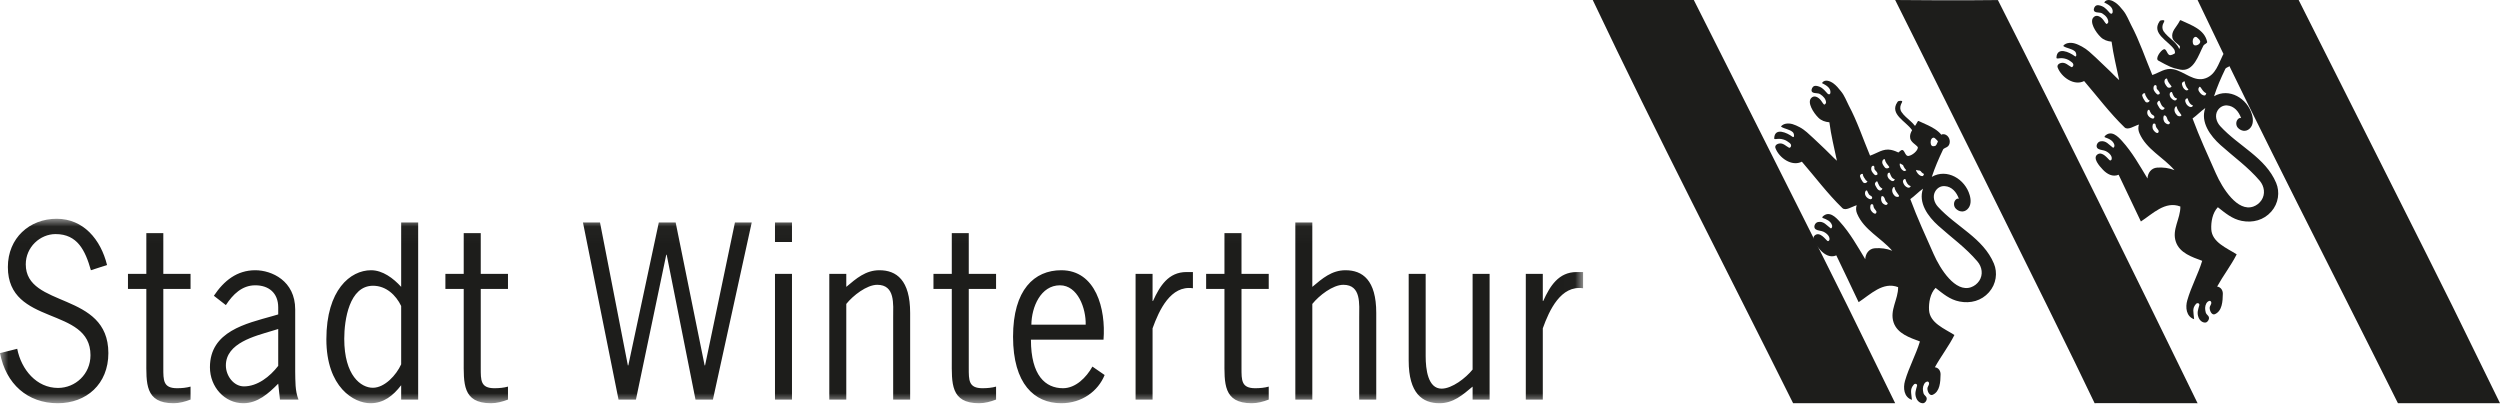
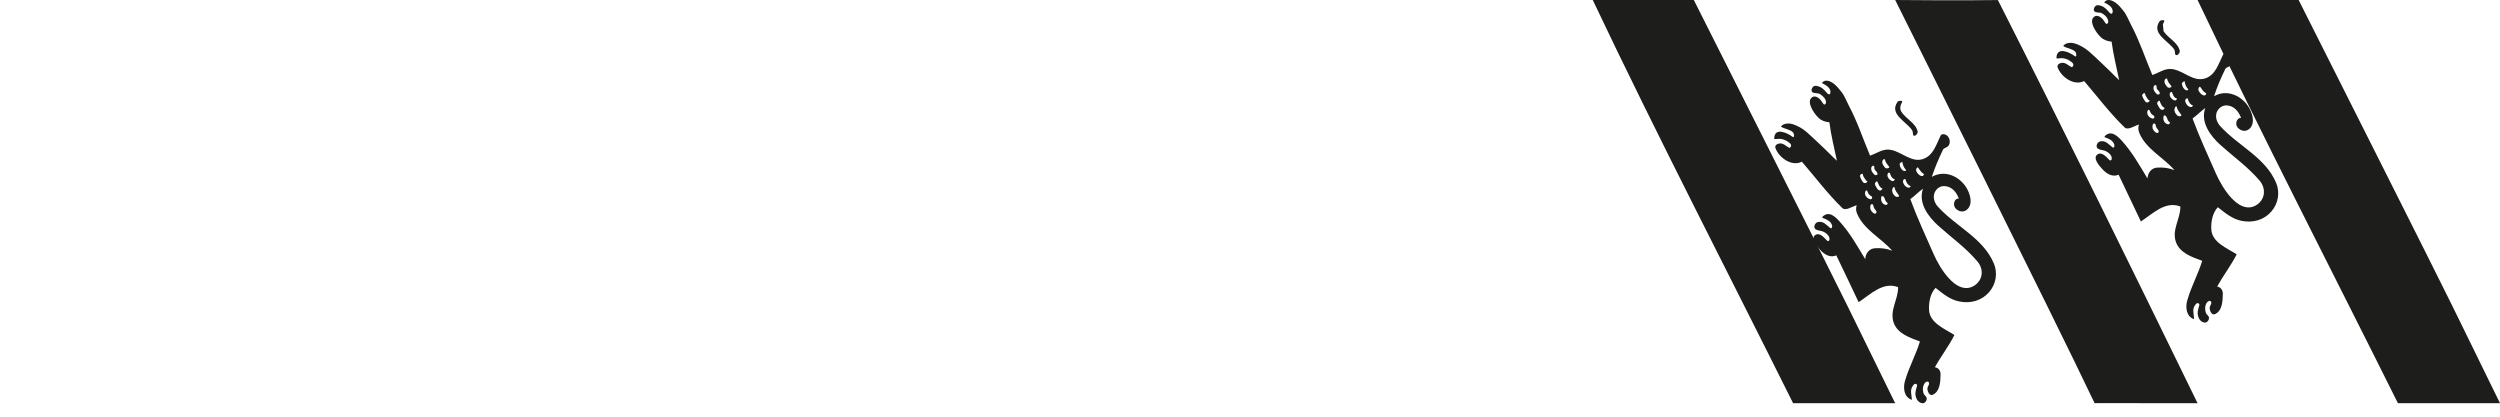
<svg xmlns="http://www.w3.org/2000/svg" xmlns:xlink="http://www.w3.org/1999/xlink" width="150px" height="25px" viewBox="0 0 150 25" version="1.1">
  <title>Logo Winterthur</title>
  <desc>Created with Sketch.</desc>
  <defs>
-     <polygon id="path-1" points="0.001 1.029 94.985 1.029 94.985 12.097 0.001 12.097" />
-   </defs>
+     </defs>
  <g id="Home" stroke="none" stroke-width="1" fill="none" fill-rule="evenodd">
    <g id="Tablet" transform="translate(-407, -5494)">
      <g id="Footer" transform="translate(45, 5411)">
        <g id="Logo-Winterthur" transform="translate(362, 83)">
          <path d="M119.874,0.003 C123.904,7.957 127.959,16.204 131.855,24.194 C129.83,24.187 127.809,24.187 125.835,24.187 L125.678,24.194 C123.354,19.286 113.71,0 113.71,0 C113.71,0 117.824,0.039 119.874,0.003" id="Fill-1" fill="#1D1D1B" />
          <path d="M110.861,18.38 L113.71,24.192 C113.311,24.195 107.586,24.192 107.586,24.192 C103.604,16.199 99.408,8.103 95.565,0 L101.629,0 C101.629,0 110.582,17.768 110.861,18.38" id="Fill-3" fill="#1D1D1B" />
          <path d="M147.152,18.38 L150,24.192 C149.601,24.195 143.876,24.192 143.876,24.192 C139.894,16.199 135.699,8.103 131.855,0 L137.919,0 C137.919,0 146.872,17.768 147.152,18.38" id="Fill-5" fill="#1D1D1B" />
          <path d="M114.049,6.291 C114.075,6.207 114.165,6.098 114.118,6.062 C114.093,6.044 113.969,6.044 113.919,6.062 C113.871,6.08 113.86,6.102 113.839,6.135 C113.356,6.849 114.358,7.281 114.713,7.793 C114.771,7.873 114.771,7.964 114.779,8.058 C114.782,8.102 114.811,8.156 114.877,8.145 C114.996,8.127 115.073,7.956 115.062,7.898 C114.953,7.39 114.365,7.14 114.085,6.712 C114.006,6.592 113.995,6.436 114.049,6.291" id="Fill-7" fill="#1D1D1B" />
-           <path d="M115.984,8.774 C115.843,8.763 115.821,8.578 115.847,8.436 C115.868,8.32 115.992,8.197 116.101,8.298 C116.184,8.378 116.311,8.465 116.286,8.574 C116.26,8.701 116.097,8.784 115.984,8.774 M115.117,7.26 C115.077,7.246 115.048,7.307 115.026,7.351 C114.859,7.681 114.54,7.924 114.613,8.302 C114.656,8.52 114.943,8.683 115.016,8.766 C115.052,8.803 115.077,8.824 115.07,8.872 C115.041,9.064 114.747,9.314 114.526,9.354 C114.286,9.405 114.286,8.926 114.087,9.009 C113.894,9.093 113.571,9.572 113.774,9.681 C114.38,10.018 114.595,10.131 115.088,10.225 C115.894,10.385 116.184,9.347 116.474,8.792 C116.529,8.686 116.721,8.65 116.703,8.556 C116.54,7.812 115.77,7.569 115.117,7.26" id="Fill-9" fill="#1D1D1B" />
          <path d="M118.751,16.854 C118.631,17.03 118.465,17.161 118.264,17.233 C117.318,17.569 116.415,16.146 116.015,15.238 C115.524,14.128 115.037,13.08 114.618,11.947 C114.887,11.755 115.095,11.523 115.381,11.32 C115.079,12.166 115.684,12.992 116.294,13.54 C117.091,14.259 117.935,14.849 118.647,15.689 C118.93,16.018 118.998,16.488 118.751,16.854 M114.244,11.072 C114.195,10.981 114.147,10.886 114.199,10.801 C114.221,10.765 114.309,10.707 114.328,10.759 C114.38,10.945 114.471,11.118 114.647,11.167 C114.562,11.369 114.322,11.209 114.244,11.072 M114.013,10.005 C113.981,9.897 113.922,9.783 114.137,9.714 C114.182,9.943 114.234,10.067 114.377,10.21 C114.38,10.214 114.299,10.269 114.267,10.263 C114.15,10.246 114.046,10.112 114.013,10.005 M113.692,11.758 C113.558,11.634 113.461,11.418 113.594,11.242 C113.62,11.209 113.669,11.222 113.672,11.239 C113.698,11.438 113.841,11.582 113.932,11.722 C114,11.826 113.783,11.846 113.692,11.758 M113.389,10.782 C113.266,10.677 113.214,10.55 113.263,10.419 C113.272,10.387 113.367,10.325 113.389,10.38 C113.448,10.537 113.506,10.72 113.688,10.752 C113.636,10.919 113.506,10.88 113.389,10.782 M112.983,12.215 C112.873,12.12 112.837,11.947 112.882,11.797 C112.889,11.777 112.928,11.758 112.947,11.764 C113.081,11.804 113.081,11.95 113.136,12.052 C113.175,12.127 113.214,12.123 113.266,12.202 C113.214,12.368 113.058,12.28 112.983,12.215 M112.606,11.278 C112.567,11.196 112.499,11.121 112.496,11.036 C112.489,10.968 112.613,10.824 112.645,10.902 C112.72,11.066 112.752,11.222 112.947,11.317 C112.869,11.503 112.691,11.438 112.606,11.278 M112.223,12.535 C112.2,12.424 112.21,12.195 112.359,12.261 C112.421,12.287 112.389,12.407 112.454,12.499 C112.512,12.584 112.597,12.672 112.59,12.714 C112.558,12.979 112.255,12.695 112.223,12.535 M111.93,11.467 C111.943,11.438 112.012,11.399 112.031,11.448 C112.06,11.529 112.096,11.588 112.135,11.66 C112.194,11.751 112.376,11.764 112.32,11.905 C112.307,11.934 112.255,11.96 112.226,11.957 C112.012,11.915 111.823,11.689 111.93,11.467 M111.602,10.583 C111.579,10.501 111.674,10.4 111.778,10.442 C111.742,10.491 111.852,10.674 111.882,10.707 C111.956,10.811 111.934,10.824 112.047,10.873 C112.002,11.004 111.846,11.02 111.774,10.925 C111.7,10.821 111.635,10.71 111.602,10.583 M112.281,10.054 C112.288,10.024 112.314,9.943 112.392,9.943 C112.496,9.959 112.45,10.076 112.463,10.129 C112.496,10.25 112.668,10.308 112.649,10.458 C112.645,10.481 112.597,10.504 112.558,10.511 C112.525,10.517 112.489,10.501 112.467,10.478 C112.337,10.354 112.242,10.223 112.281,10.054 M112.967,9.61 C112.986,9.57 113.084,9.515 113.09,9.567 C113.126,9.753 113.256,9.881 113.354,10.011 C113.393,10.07 113.181,10.158 113.097,10.054 C112.993,9.926 112.876,9.77 112.967,9.61 M115.06,10.044 C115.138,10.07 115.222,10.344 115.443,10.439 C115.42,10.491 115.398,10.566 115.346,10.566 C115.19,10.566 115.086,10.452 115.004,10.321 C114.91,10.174 115.021,10.031 115.06,10.044 M119.635,15.816 C118.991,14.281 117.38,13.612 116.278,12.407 C116.044,12.153 115.934,11.768 116.125,11.464 C116.252,11.265 116.45,11.151 116.684,11.167 C117.113,11.193 117.396,11.533 117.532,11.924 C117.438,11.888 117.363,11.957 117.321,12.009 C117.204,12.153 117.221,12.378 117.337,12.505 C117.523,12.705 117.815,12.767 118.036,12.564 C118.277,12.342 118.267,11.999 118.182,11.709 C117.906,10.742 116.818,10.086 115.908,10.612 C116.096,10.044 116.314,9.538 116.58,8.98 C116.623,8.882 116.798,8.862 116.886,8.771 C117.065,8.588 117,8.209 116.746,8.085 C116.632,8.03 116.486,8.036 116.437,8.137 C116.171,8.676 116.005,9.313 115.411,9.531 C114.709,9.789 114.137,9.13 113.461,8.993 C112.986,8.895 112.626,9.198 112.203,9.339 C111.781,8.333 111.44,7.292 110.926,6.329 C110.777,6.045 110.679,5.744 110.458,5.477 C110.306,5.287 110.179,5.13 109.987,4.99 C109.821,4.876 109.487,4.719 109.315,4.984 C109.558,5.108 109.86,5.271 109.825,5.565 C109.818,5.64 109.766,5.699 109.669,5.633 C109.506,5.463 109.393,5.29 109.165,5.202 C109.048,5.157 108.886,5.108 108.782,5.209 C108.697,5.29 108.648,5.47 108.749,5.535 C108.882,5.623 109.071,5.558 109.217,5.656 C109.399,5.774 109.565,5.947 109.562,6.162 C109.558,6.208 109.477,6.299 109.441,6.27 C109.357,6.201 109.298,6.054 109.191,5.95 C109.029,5.793 108.827,5.718 108.674,5.881 C108.418,6.149 108.798,6.763 109.107,7.066 C109.282,7.239 109.51,7.315 109.763,7.337 C109.86,8.105 110.055,8.888 110.215,9.646 C109.948,9.41 109.74,9.172 109.503,8.953 C109.269,8.738 109.042,8.506 108.804,8.291 C108.541,8.052 108.304,7.804 107.979,7.631 C107.693,7.484 107.423,7.357 107.105,7.432 C107.001,7.458 106.819,7.572 106.877,7.608 C107.082,7.742 107.375,7.752 107.57,7.932 C107.661,8.016 107.677,8.3 107.553,8.209 C107.228,7.964 106.481,7.621 106.452,8.294 C106.445,8.395 106.611,8.32 106.78,8.33 C106.949,8.34 107.137,8.398 107.254,8.49 C107.345,8.558 107.453,8.601 107.466,8.722 C107.475,8.807 107.397,8.888 107.345,8.865 C107.157,8.767 107.011,8.591 106.793,8.607 C106.614,8.62 106.471,8.735 106.527,8.885 C106.741,9.469 107.511,10.014 108.112,9.701 C108.918,10.635 109.653,11.621 110.54,12.483 C110.735,12.672 111.112,12.398 111.401,12.313 C111.342,12.492 111.358,12.659 111.427,12.822 C111.839,13.798 112.863,14.268 113.532,15.045 C113.204,14.912 112.843,14.869 112.489,14.895 C112.132,14.921 111.927,15.228 111.914,15.551 C111.443,14.771 111.004,13.981 110.384,13.299 C110.15,13.038 109.747,12.613 109.357,12.998 C109.337,13.018 109.328,13.06 109.36,13.077 C109.597,13.162 109.847,13.263 109.925,13.524 C109.951,13.619 109.893,13.733 109.834,13.694 C109.597,13.527 109.425,13.25 109.077,13.322 C108.886,13.361 108.772,13.655 108.951,13.766 C109.084,13.847 109.276,13.837 109.422,13.909 C109.519,13.958 109.815,14.141 109.766,14.389 C109.76,14.422 109.701,14.49 109.656,14.464 C109.545,14.389 109.207,13.88 108.902,14.112 C108.619,14.327 109.009,14.781 109.24,15.023 C109.48,15.28 109.821,15.48 110.179,15.323 C110.621,16.263 111.082,17.187 111.518,18.13 C112.22,17.673 112.977,16.877 113.887,17.229 C113.896,17.961 113.367,18.617 113.617,19.351 C113.848,20.024 114.588,20.259 115.196,20.488 C114.949,21.297 114.54,22.025 114.299,22.855 C114.179,23.276 114.231,23.831 114.715,23.991 C114.679,23.55 114.579,23.361 114.826,23.077 C114.9,22.985 115.056,23.034 115.021,23.152 C114.956,23.403 114.861,23.605 114.982,23.899 C115.053,24.072 115.212,24.203 115.385,24.193 C115.498,24.187 115.586,24.059 115.602,23.958 C115.628,23.775 115.45,23.746 115.407,23.583 C115.362,23.396 115.349,23.23 115.446,23.047 C115.492,22.956 115.567,22.897 115.658,22.89 C115.697,22.907 115.713,22.913 115.723,22.933 C115.804,23.067 115.635,23.188 115.645,23.328 C115.651,23.521 115.787,23.762 115.956,23.69 C116.398,23.501 116.428,22.917 116.434,22.463 C116.437,22.257 116.32,22.064 116.093,22.035 C116.46,21.372 116.925,20.775 117.266,20.099 C116.665,19.717 115.784,19.378 115.742,18.597 C115.719,18.16 115.81,17.611 116.135,17.272 C116.567,17.615 116.993,17.98 117.571,18.091 C118.231,18.222 118.887,18.049 119.339,17.536 C119.781,17.037 119.862,16.358 119.635,15.816" id="Fill-11" fill="#1D1D1B" />
-           <path d="M129.775,1.453 C129.804,1.37 129.895,1.261 129.844,1.225 C129.818,1.203 129.695,1.207 129.648,1.225 C129.597,1.239 129.586,1.261 129.564,1.297 C129.082,2.012 130.083,2.444 130.446,2.956 C130.497,3.036 130.497,3.126 130.504,3.221 C130.508,3.264 130.541,3.319 130.606,3.308 C130.726,3.286 130.802,3.119 130.787,3.057 C130.682,2.549 130.094,2.299 129.811,1.871 C129.735,1.751 129.724,1.598 129.775,1.453" id="Fill-13" fill="#1D1D1B" />
-           <path d="M131.71,2.725 C131.565,2.714 131.547,2.529 131.572,2.384 C131.594,2.268 131.718,2.148 131.826,2.25 C131.91,2.33 132.033,2.417 132.011,2.526 C131.986,2.653 131.826,2.736 131.71,2.725 M130.843,1.212 C130.807,1.197 130.774,1.255 130.756,1.303 C130.585,1.633 130.266,1.876 130.342,2.253 C130.382,2.471 130.665,2.631 130.741,2.718 C130.778,2.754 130.803,2.776 130.799,2.823 C130.767,3.016 130.473,3.262 130.251,3.306 C130.012,3.357 130.012,2.878 129.816,2.961 C129.62,3.045 129.297,3.524 129.5,3.636 C130.106,3.97 130.32,4.083 130.814,4.177 C131.623,4.333 131.91,3.299 132.2,2.747 C132.258,2.638 132.451,2.602 132.429,2.508 C132.266,1.764 131.496,1.52 130.843,1.212" id="Fill-15" fill="#1D1D1B" />
+           <path d="M129.775,1.453 C129.804,1.37 129.895,1.261 129.844,1.225 C129.818,1.203 129.695,1.207 129.648,1.225 C129.597,1.239 129.586,1.261 129.564,1.297 C129.082,2.012 130.083,2.444 130.446,2.956 C130.497,3.036 130.497,3.126 130.504,3.221 C130.508,3.264 130.541,3.319 130.606,3.308 C130.726,3.286 130.802,3.119 130.787,3.057 C130.682,2.549 130.094,2.299 129.811,1.871 " id="Fill-13" fill="#1D1D1B" />
          <path d="M135.686,12.016 C135.566,12.192 135.401,12.322 135.199,12.394 C134.253,12.731 133.35,11.307 132.95,10.4 C132.46,9.29 131.972,8.242 131.553,7.109 C131.823,6.913 132.031,6.685 132.317,6.482 C132.011,7.328 132.619,8.154 133.23,8.702 C134.026,9.417 134.871,10.011 135.586,10.847 C135.865,11.18 135.933,11.65 135.686,12.016 M131.179,6.234 C131.131,6.143 131.082,6.045 131.134,5.96 C131.157,5.924 131.248,5.865 131.264,5.921 C131.316,6.107 131.41,6.28 131.582,6.329 C131.498,6.531 131.254,6.371 131.179,6.234 M130.949,5.166 C130.916,5.056 130.858,4.945 131.075,4.873 C131.118,5.104 131.17,5.229 131.309,5.372 C131.319,5.375 131.235,5.428 131.202,5.424 C131.085,5.408 130.981,5.274 130.949,5.166 M130.627,6.92 C130.497,6.796 130.396,6.58 130.53,6.404 C130.556,6.371 130.601,6.381 130.604,6.401 C130.634,6.6 130.78,6.743 130.871,6.884 C130.936,6.988 130.718,7.011 130.627,6.92 M130.325,5.943 C130.205,5.839 130.149,5.712 130.198,5.578 C130.208,5.548 130.302,5.483 130.325,5.542 C130.383,5.699 130.442,5.881 130.624,5.911 C130.569,6.077 130.442,6.041 130.325,5.943 M129.919,7.377 C129.811,7.282 129.772,7.109 129.821,6.955 C129.824,6.939 129.86,6.92 129.88,6.923 C130.016,6.962 130.016,7.112 130.071,7.213 C130.11,7.285 130.149,7.282 130.201,7.364 C130.149,7.53 129.993,7.442 129.919,7.377 M129.545,6.44 C129.503,6.358 129.438,6.28 129.428,6.198 C129.425,6.13 129.548,5.986 129.581,6.064 C129.655,6.227 129.691,6.384 129.883,6.479 C129.802,6.662 129.626,6.6 129.545,6.44 M129.158,7.697 C129.135,7.582 129.145,7.357 129.295,7.422 C129.356,7.448 129.324,7.569 129.392,7.664 C129.447,7.742 129.532,7.834 129.522,7.876 C129.493,8.137 129.191,7.857 129.158,7.697 M128.863,6.629 C128.879,6.6 128.947,6.56 128.967,6.609 C128.993,6.691 129.032,6.75 129.071,6.818 C129.129,6.913 129.311,6.923 129.252,7.066 C129.243,7.096 129.191,7.122 129.161,7.115 C128.947,7.076 128.759,6.851 128.863,6.629 M128.534,5.744 C128.515,5.663 128.609,5.562 128.713,5.604 C128.677,5.653 128.788,5.836 128.814,5.868 C128.892,5.97 128.869,5.983 128.983,6.032 C128.934,6.165 128.778,6.182 128.713,6.087 C128.635,5.983 128.57,5.872 128.534,5.744 M129.217,5.215 C129.223,5.186 129.249,5.101 129.324,5.104 C129.431,5.121 129.386,5.238 129.399,5.291 C129.431,5.411 129.603,5.467 129.584,5.62 C129.581,5.643 129.532,5.663 129.493,5.673 C129.46,5.679 129.425,5.663 129.402,5.637 C129.272,5.513 129.178,5.382 129.217,5.215 M129.899,4.768 C129.922,4.732 130.016,4.68 130.026,4.729 C130.062,4.915 130.192,5.042 130.286,5.173 C130.328,5.232 130.117,5.32 130.032,5.215 C129.925,5.088 129.811,4.931 129.899,4.768 M131.992,5.206 C132.07,5.229 132.154,5.506 132.378,5.597 C132.356,5.653 132.333,5.728 132.281,5.728 C132.125,5.728 132.024,5.614 131.94,5.483 C131.846,5.336 131.956,5.193 131.992,5.206 M136.57,10.977 C135.927,9.443 134.315,8.774 133.214,7.569 C132.98,7.315 132.869,6.926 133.061,6.622 C133.188,6.427 133.386,6.312 133.62,6.325 C134.049,6.355 134.328,6.694 134.468,7.086 C134.377,7.05 134.299,7.119 134.257,7.171 C134.14,7.315 134.156,7.54 134.273,7.667 C134.458,7.866 134.751,7.928 134.972,7.723 C135.212,7.504 135.202,7.161 135.118,6.871 C134.838,5.904 133.75,5.248 132.843,5.774 C133.028,5.202 133.249,4.696 133.516,4.141 C133.561,4.043 133.734,4.024 133.818,3.932 C134,3.75 133.935,3.371 133.682,3.247 C133.565,3.191 133.422,3.198 133.376,3.296 C133.106,3.835 132.941,4.474 132.343,4.693 C131.644,4.951 131.075,4.288 130.396,4.154 C129.922,4.057 129.561,4.36 129.139,4.501 C128.716,3.495 128.375,2.454 127.862,1.491 C127.712,1.203 127.611,0.906 127.394,0.635 C127.244,0.449 127.118,0.292 126.923,0.155 C126.757,0.035 126.422,-0.119 126.25,0.146 C126.494,0.266 126.796,0.433 126.76,0.723 C126.75,0.802 126.702,0.861 126.604,0.795 C126.442,0.622 126.328,0.452 126.1,0.364 C125.983,0.319 125.821,0.27 125.717,0.371 C125.633,0.452 125.584,0.629 125.685,0.697 C125.818,0.785 126.006,0.72 126.149,0.815 C126.341,0.936 126.5,1.109 126.497,1.324 C126.494,1.37 126.416,1.461 126.377,1.432 C126.289,1.363 126.234,1.216 126.126,1.112 C125.961,0.955 125.763,0.877 125.607,1.043 C125.353,1.311 125.73,1.928 126.042,2.225 C126.217,2.398 126.445,2.476 126.695,2.499 C126.796,3.263 126.994,4.05 127.15,4.807 C126.884,4.572 126.676,4.331 126.438,4.115 C126.204,3.897 125.977,3.668 125.74,3.449 C125.477,3.211 125.239,2.966 124.914,2.793 C124.628,2.643 124.359,2.516 124.04,2.594 C123.936,2.617 123.754,2.734 123.813,2.774 C124.014,2.904 124.31,2.911 124.505,3.09 C124.596,3.178 124.612,3.462 124.489,3.371 C124.164,3.123 123.416,2.783 123.387,3.456 C123.384,3.557 123.546,3.482 123.715,3.489 C123.884,3.498 124.073,3.56 124.19,3.648 C124.281,3.72 124.388,3.763 124.401,3.884 C124.411,3.968 124.333,4.05 124.281,4.024 C124.092,3.926 123.946,3.753 123.728,3.769 C123.55,3.782 123.407,3.897 123.459,4.047 C123.676,4.631 124.446,5.173 125.048,4.863 C125.85,5.797 126.585,6.782 127.475,7.644 C127.67,7.834 128.047,7.559 128.336,7.471 C128.278,7.651 128.294,7.824 128.362,7.984 C128.775,8.96 129.802,9.433 130.468,10.21 C130.14,10.076 129.779,10.031 129.425,10.057 C129.067,10.083 128.863,10.387 128.85,10.71 C128.378,9.933 127.94,9.143 127.319,8.457 C127.085,8.199 126.682,7.775 126.292,8.16 C126.273,8.18 126.26,8.225 126.295,8.238 C126.533,8.323 126.783,8.425 126.861,8.686 C126.887,8.78 126.828,8.895 126.77,8.855 C126.533,8.686 126.36,8.411 126.016,8.483 C125.821,8.522 125.707,8.816 125.886,8.927 C126.019,9.009 126.214,8.999 126.357,9.071 C126.455,9.12 126.747,9.303 126.702,9.551 C126.695,9.583 126.637,9.652 126.591,9.623 C126.481,9.551 126.143,9.042 125.837,9.273 C125.555,9.489 125.944,9.943 126.175,10.184 C126.419,10.439 126.757,10.638 127.118,10.484 C127.553,11.425 128.018,12.349 128.453,13.289 C129.155,12.835 129.912,12.035 130.822,12.391 C130.832,13.122 130.299,13.778 130.552,14.51 C130.783,15.185 131.521,15.421 132.132,15.649 C131.885,16.459 131.475,17.187 131.238,18.016 C131.114,18.437 131.17,18.992 131.647,19.152 C131.615,18.708 131.514,18.522 131.758,18.238 C131.836,18.146 131.989,18.195 131.959,18.313 C131.891,18.564 131.797,18.767 131.917,19.057 C131.989,19.234 132.148,19.364 132.32,19.354 C132.434,19.348 132.521,19.22 132.538,19.119 C132.564,18.936 132.385,18.907 132.343,18.741 C132.297,18.555 132.284,18.391 132.378,18.205 C132.43,18.117 132.502,18.058 132.593,18.048 C132.635,18.068 132.648,18.075 132.658,18.094 C132.739,18.228 132.567,18.346 132.58,18.489 C132.59,18.682 132.72,18.923 132.892,18.852 C133.334,18.659 133.363,18.078 133.37,17.621 C133.37,17.418 133.253,17.226 133.028,17.193 C133.392,16.534 133.86,15.933 134.201,15.261 C133.6,14.875 132.72,14.539 132.677,13.759 C132.655,13.321 132.746,12.773 133.071,12.433 C133.503,12.773 133.932,13.142 134.504,13.253 C135.167,13.383 135.823,13.21 136.275,12.698 C136.717,12.198 136.798,11.519 136.57,10.977" id="Fill-17" fill="#1D1D1B" />
          <g id="Group-21" transform="translate(0, 12.097)">
            <mask id="mask-2" fill="white">
              <use xlink:href="#path-1" />
            </mask>
            <g id="Clip-20" />
            <path d="M6.423,3.804 L5.454,4.117 C5.117,2.929 4.645,1.948 3.336,1.948 C2.406,1.948 1.546,2.726 1.546,3.764 C1.546,6.412 6.502,5.374 6.502,9.09 C6.502,10.949 5.183,12.097 3.466,12.097 C1.648,12.097 0.354,10.936 0.001,9.09 L1.033,8.83 C1.281,10.088 2.199,11.179 3.479,11.179 C4.527,11.179 5.429,10.347 5.429,9.216 C5.429,6.262 0.472,7.493 0.472,3.927 C0.472,2.177 1.778,1.029 3.4,1.029 C5.011,1.029 6.043,2.274 6.423,3.804 Z M9.799,1.891 L9.799,4.336 L11.433,4.336 L11.433,5.238 L9.799,5.238 L9.799,9.978 C9.799,10.717 9.786,11.196 10.624,11.196 C10.911,11.196 11.185,11.169 11.433,11.099 L11.433,11.878 C11.105,12.001 10.768,12.097 10.414,12.097 C8.684,12.097 8.78,10.88 8.78,9.502 L8.78,5.238 L7.678,5.238 L7.678,4.336 L8.78,4.336 L8.78,1.891 L9.799,1.891 Z M17.909,11.878 L16.798,11.878 L16.693,10.923 C16.103,11.522 15.45,12.097 14.6,12.097 C13.485,12.097 12.596,11.126 12.596,9.938 C12.596,7.779 14.769,7.317 16.364,6.864 L16.693,6.768 L16.693,6.345 C16.693,5.484 16.129,5.021 15.316,5.021 C14.52,5.021 13.972,5.567 13.552,6.209 L12.832,5.65 C13.434,4.749 14.217,4.117 15.316,4.117 C16.301,4.117 17.712,4.749 17.712,6.468 L17.712,10.211 C17.725,10.773 17.699,11.345 17.909,11.878 Z M16.693,7.643 L16.288,7.766 C15.316,8.065 13.552,8.478 13.552,9.828 C13.552,10.457 14.023,11.086 14.638,11.086 C15.45,11.086 16.196,10.497 16.693,9.855 L16.693,7.643 Z M24.07,9.762 L24.07,6.262 C23.755,5.607 23.165,5.048 22.382,5.048 C20.955,5.048 20.655,7.097 20.655,8.232 C20.655,10.444 21.662,11.169 22.369,11.169 C23.086,11.169 23.78,10.404 24.07,9.762 Z M24.07,5.115 L24.07,1.249 L25.09,1.249 L25.09,11.878 L24.07,11.878 L24.07,11.016 C23.586,11.645 23.022,12.097 22.226,12.097 C21.245,12.097 19.582,11.152 19.582,8.258 C19.582,5.294 21.022,4.117 22.264,4.117 C22.958,4.117 23.599,4.596 24.07,5.115 Z M28.845,1.891 L28.845,4.336 L30.479,4.336 L30.479,5.238 L28.845,5.238 L28.845,9.978 C28.845,10.717 28.829,11.196 29.667,11.196 C29.957,11.196 30.231,11.169 30.479,11.099 L30.479,11.878 C30.151,12.001 29.81,12.097 29.457,12.097 C27.733,12.097 27.823,10.88 27.823,9.502 L27.823,5.238 L26.724,5.238 L26.724,4.336 L27.823,4.336 L27.823,1.891 L28.845,1.891 Z M45.104,1.249 L42.775,11.878 L41.73,11.878 L40.001,3.188 L39.975,3.188 L38.156,11.878 L37.112,11.878 L34.977,1.249 L36,1.249 L37.672,9.828 L37.698,9.828 L39.529,1.249 L40.539,1.249 L42.278,9.828 L42.304,9.828 L44.097,1.249 L45.104,1.249 Z M46.499,11.878 L47.519,11.878 L47.519,4.336 L46.499,4.336 L46.499,11.878 Z M46.499,2.423 L47.519,2.423 L47.519,1.249 L46.499,1.249 L46.499,2.423 Z M50.777,6.139 L50.777,11.878 L49.758,11.878 L49.758,4.336 L50.777,4.336 L50.777,5.115 C51.379,4.609 51.94,4.117 52.765,4.117 C53.784,4.117 54.609,4.705 54.609,6.675 L54.609,11.878 L53.59,11.878 L53.59,6.948 C53.59,6.152 53.721,4.991 52.634,4.991 C52.007,4.991 51.182,5.633 50.777,6.139 Z M58.126,1.891 L58.126,4.336 L59.764,4.336 L59.764,5.238 L58.126,5.238 L58.126,9.978 C58.126,10.717 58.113,11.196 58.951,11.196 C59.241,11.196 59.515,11.169 59.764,11.099 L59.764,11.878 C59.435,12.001 59.098,12.097 58.744,12.097 C57.018,12.097 57.107,10.88 57.107,9.502 L57.107,5.238 L56.008,5.238 L56.008,4.336 L57.107,4.336 L57.107,1.891 L58.126,1.891 Z M66.211,8.285 L61.856,8.285 C61.856,10.444 62.732,11.196 63.78,11.196 C64.539,11.196 65.179,10.554 65.545,9.898 L66.278,10.404 C65.886,11.372 64.918,12.097 63.675,12.097 C62.063,12.097 60.783,10.936 60.783,8.108 C60.783,5.278 62.063,4.117 63.675,4.117 C65.755,4.117 66.357,6.442 66.211,8.285 Z M61.882,7.383 L65.141,7.383 C65.166,6.412 64.669,5.021 63.596,5.021 C62.446,5.021 61.895,6.319 61.882,7.383 Z M69.154,4.336 L69.154,5.963 L69.18,5.963 C69.588,5.061 70.11,4.226 71.183,4.226 L71.575,4.226 L71.575,5.198 C70.241,5.005 69.549,6.508 69.154,7.603 L69.154,11.878 L68.135,11.878 L68.135,4.336 L69.154,4.336 Z M74.49,1.891 L74.49,4.336 L76.124,4.336 L76.124,5.238 L74.49,5.238 L74.49,9.978 C74.49,10.717 74.477,11.196 75.312,11.196 C75.602,11.196 75.876,11.169 76.124,11.099 L76.124,11.878 C75.799,12.001 75.455,12.097 75.105,12.097 C73.378,12.097 73.467,10.88 73.467,9.502 L73.467,5.238 L72.368,5.238 L72.368,4.336 L73.467,4.336 L73.467,1.891 L74.49,1.891 Z M78.739,1.249 L78.739,5.115 C79.341,4.609 79.905,4.117 80.73,4.117 C81.75,4.117 82.575,4.705 82.575,6.675 L82.575,11.878 L81.552,11.878 L81.552,6.948 C81.552,6.152 81.686,4.991 80.6,4.991 C79.969,4.991 79.147,5.633 78.739,6.139 L78.739,11.878 L77.72,11.878 L77.72,1.249 L78.739,1.249 Z M88.356,10.075 L88.356,4.336 L89.376,4.336 L89.376,11.878 L88.356,11.878 L88.356,11.099 C87.754,11.605 87.191,12.097 86.369,12.097 C85.346,12.097 84.521,11.508 84.521,9.542 L84.521,4.336 L85.54,4.336 L85.54,9.269 C85.54,10.061 85.674,11.222 86.496,11.222 C87.124,11.222 87.952,10.58 88.356,10.075 Z M92.568,4.336 L92.568,5.963 L92.593,5.963 C92.998,5.061 93.523,4.226 94.594,4.226 L94.985,4.226 L94.985,5.198 C93.654,5.005 92.959,6.508 92.568,7.603 L92.568,11.878 L91.548,11.878 L91.548,4.336 L92.568,4.336 Z" id="Fill-19" fill="#1D1D1B" mask="url(#mask-2)" />
          </g>
        </g>
      </g>
    </g>
  </g>
</svg>